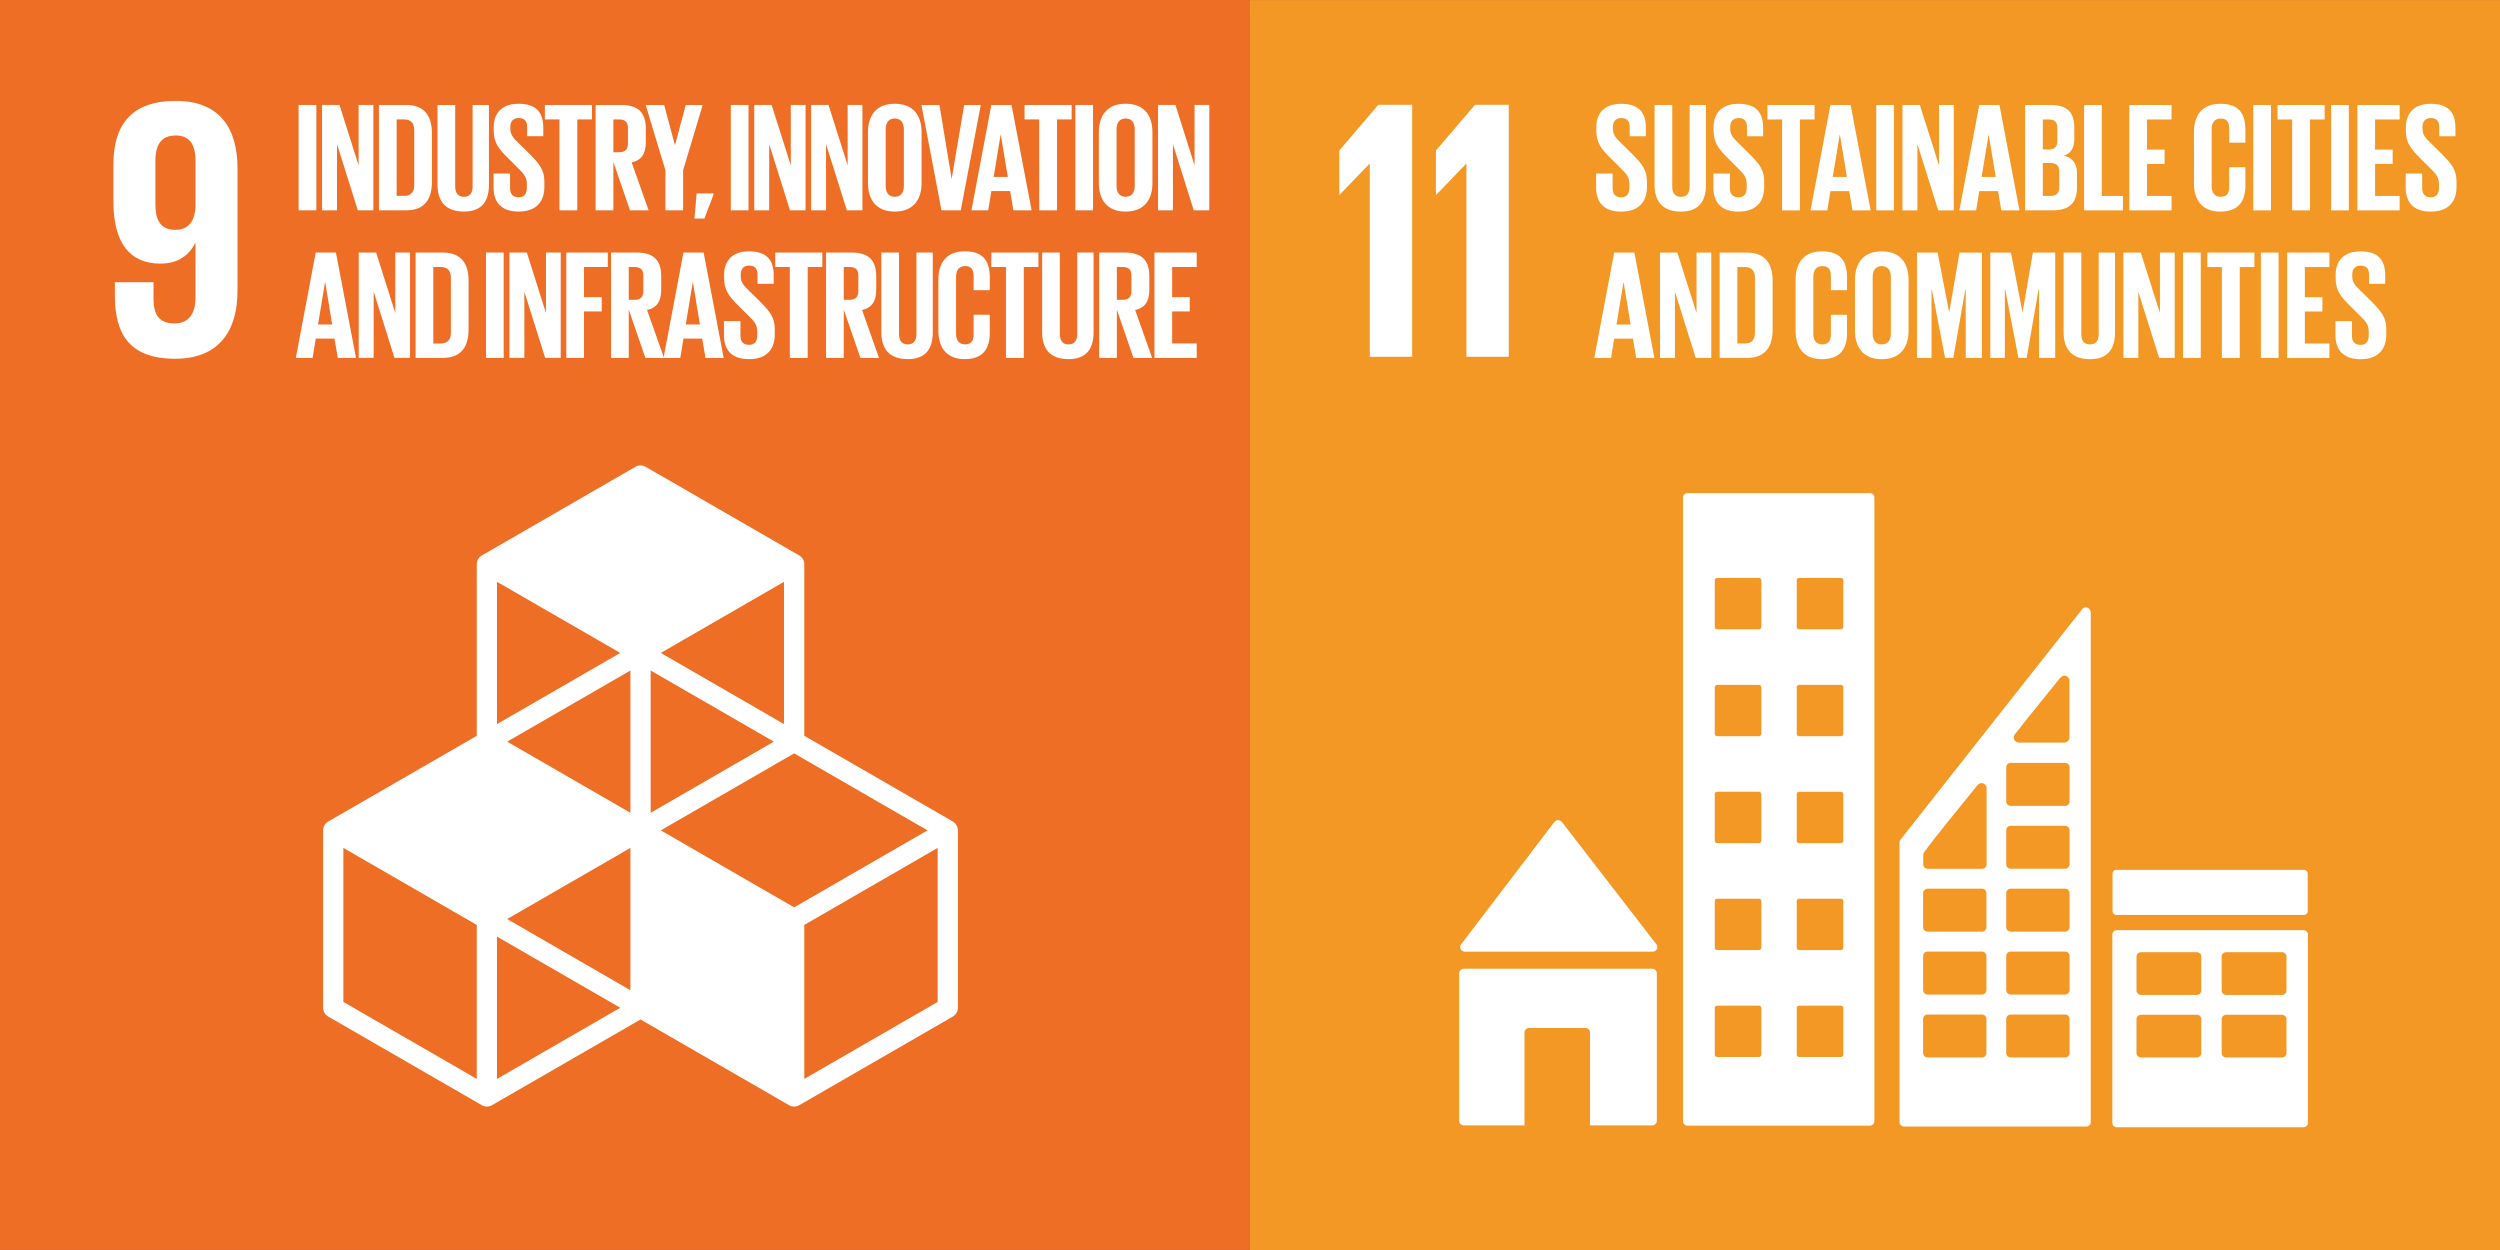
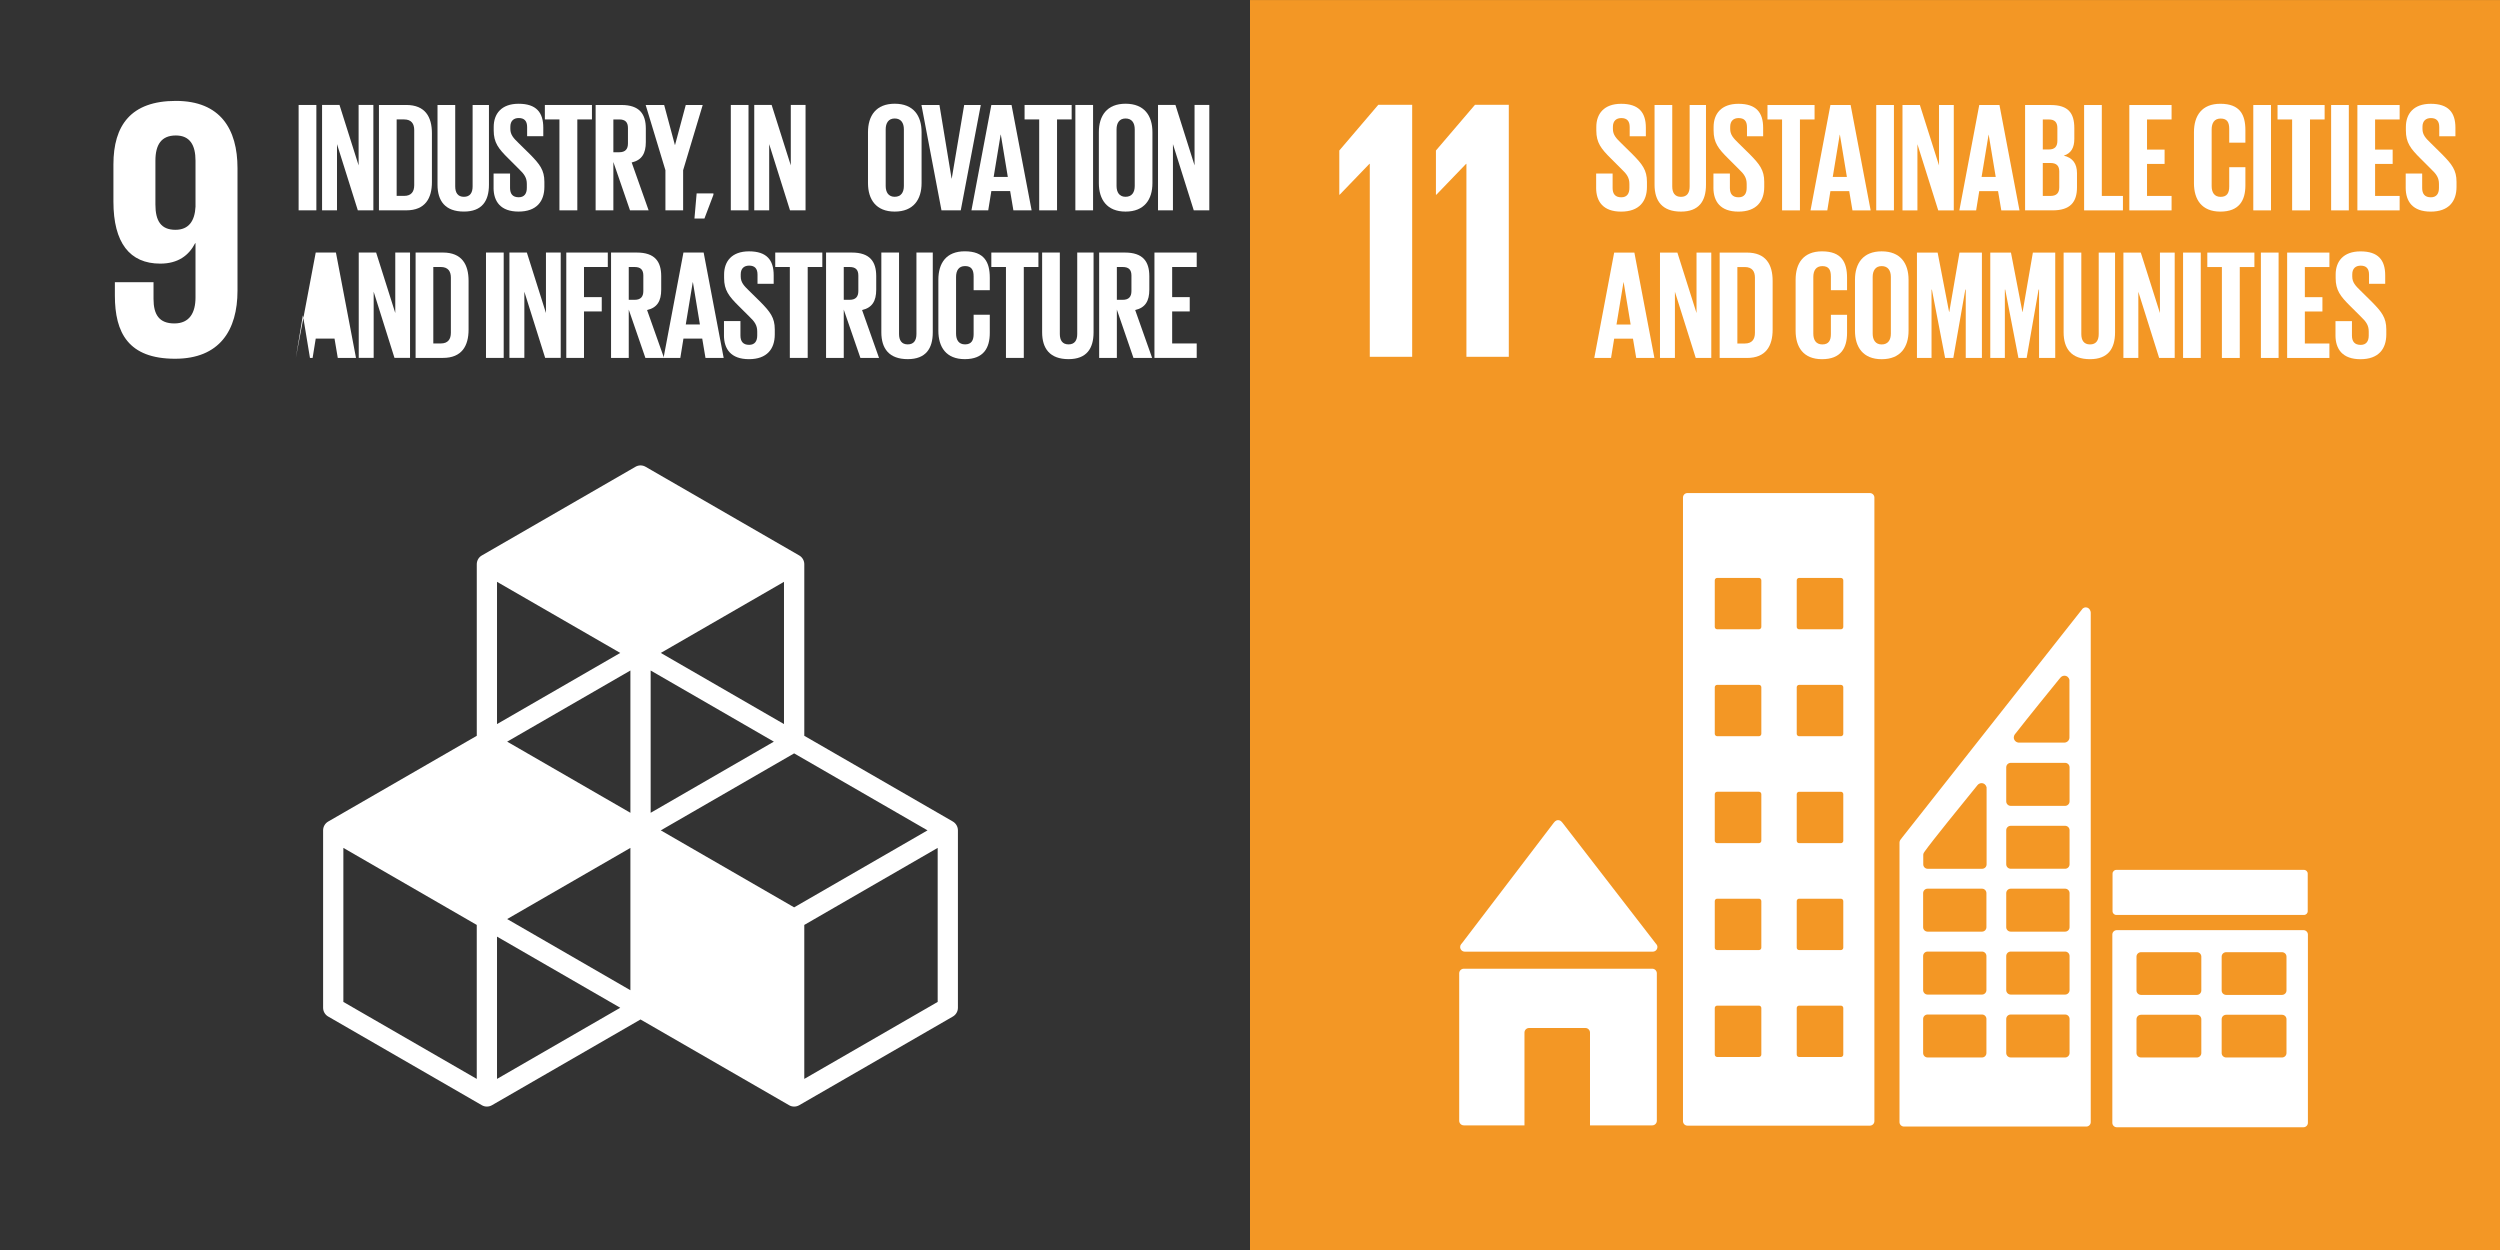
<svg xmlns="http://www.w3.org/2000/svg" id="Layer_1" data-name="Layer 1" viewBox="0 0 300 150">
  <rect x="0" y="0" width="300" height="150" fill="#333333" stroke="none" />
  <g>
    <rect x="150" y=".005" width="150" height="149.995" fill="#f39725" />
    <path d="M175.773,114.198h22.563c.306,0,.553-.248,.553-.559,0-.137-.058-.269-.142-.364l-.037-.032-11.221-14.525-.111-.121c-.1-.111-.248-.179-.411-.179-.137,0-.264,.058-.358,.142l-.069,.074-.105,.121-10.952,14.372-.169,.206c-.058,.084-.095,.195-.095,.306,0,.311,.248,.559,.553,.559" fill="#fff" />
    <path d="M198.268,116.245h-22.605c-.311,0-.559,.248-.559,.553v17.693c0,.306,.248,.553,.559,.553h7.273v-11.131c0-.306,.248-.553,.553-.553h6.757c.306,0,.553,.248,.553,.553v11.131h7.468c.306,0,.553-.248,.553-.553v-17.693c0-.306-.248-.553-.553-.553" fill="#fff" />
    <path d="M276.401,111.615h-22.373c-.306,0-.548,.237-.548,.532v22.594c0,.29,.242,.532,.548,.532h22.373c.306,0,.548-.242,.548-.532v-22.594c0-.295-.242-.532-.548-.532m-12.243,14.752c0,.295-.242,.532-.543,.532h-6.688c-.3,0-.548-.237-.548-.532v-4.063c0-.295,.248-.532,.548-.532h6.688c.3,0,.543,.237,.543,.532v4.063Zm0-7.51c0,.295-.242,.532-.543,.532h-6.688c-.3,0-.548-.237-.548-.532v-4.063c0-.295,.248-.532,.548-.532h6.688c.3,0,.543,.237,.543,.532v4.063Zm10.22,7.51c0,.295-.242,.532-.548,.532h-6.683c-.306,0-.548-.237-.548-.532v-4.063c0-.295,.242-.532,.548-.532h6.683c.306,0,.548,.237,.548,.532v4.063Zm0-7.51c0,.295-.242,.532-.548,.532h-6.683c-.306,0-.548-.237-.548-.532v-4.063c0-.295,.242-.532,.548-.532h6.683c.306,0,.548,.237,.548,.532v4.063Z" fill="#fff" />
    <path d="M224.389,59.167h-21.899c-.295,0-.532,.242-.532,.538v74.834c0,.295,.237,.538,.532,.538h21.899c.29,0,.538-.242,.538-.538V59.705c0-.295-.248-.538-.538-.538m-13.029,67.382c0,.158-.127,.29-.285,.29h-5.012c-.163,0-.29-.132-.29-.29v-5.587c0-.158,.127-.285,.29-.285h5.012c.158,0,.285,.127,.285,.285v5.587Zm0-12.833c0,.163-.127,.29-.285,.29h-5.012c-.163,0-.29-.127-.29-.29v-5.581c0-.163,.127-.29,.29-.29h5.012c.158,0,.285,.127,.285,.29v5.581Zm0-12.828c0,.158-.127,.29-.285,.29h-5.012c-.163,0-.29-.132-.29-.29v-5.587c0-.158,.127-.29,.29-.29h5.012c.158,0,.285,.132,.285,.29v5.587Zm0-12.833c0,.158-.127,.29-.285,.29h-5.012c-.163,0-.29-.132-.29-.29v-5.587c0-.158,.127-.285,.29-.285h5.012c.158,0,.285,.127,.285,.285v5.587Zm0-12.828c0,.158-.127,.285-.285,.285h-5.012c-.163,0-.29-.127-.29-.285v-5.587c0-.163,.127-.29,.29-.29h5.012c.158,0,.285,.127,.285,.29v5.587Zm9.835,51.323c0,.158-.127,.29-.29,.29h-5.012c-.158,0-.285-.132-.285-.29v-5.587c0-.158,.127-.285,.285-.285h5.012c.163,0,.29,.127,.29,.285v5.587Zm0-12.833c0,.163-.127,.29-.29,.29h-5.012c-.158,0-.285-.127-.285-.29v-5.581c0-.163,.127-.29,.285-.29h5.012c.163,0,.29,.127,.29,.29v5.581Zm0-12.828c0,.158-.127,.29-.29,.29h-5.012c-.158,0-.285-.132-.285-.29v-5.587c0-.158,.127-.29,.285-.29h5.012c.163,0,.29,.132,.29,.29v5.587Zm0-12.833c0,.158-.127,.29-.29,.29h-5.012c-.158,0-.285-.132-.285-.29v-5.587c0-.158,.127-.285,.285-.285h5.012c.163,0,.29,.127,.29,.285v5.587Zm0-12.828c0,.158-.127,.285-.29,.285h-5.012c-.158,0-.285-.127-.285-.285v-5.587c0-.163,.127-.29,.285-.29h5.012c.163,0,.29,.127,.29,.29v5.587Z" fill="#fff" />
    <path d="M276.927,109.34c0,.253-.2,.453-.448,.453h-22.526c-.248,0-.448-.2-.448-.453v-4.501c0-.248,.2-.453,.448-.453h22.526c.248,0,.448,.206,.448,.453v4.501Z" fill="#fff" />
    <path d="M250.841,73.297c-.074-.237-.29-.416-.553-.416-.116,0-.221,.042-.311,.105-.016,.011-.032,.016-.042,.026l-.184,.232-21.525,27.3-.095,.132c-.111,.111-.184,.258-.19,.427v33.551c0,.295,.242,.532,.538,.532h21.878c.295,0,.532-.237,.532-.532v-61.131c0-.079-.021-.158-.047-.227m-9.065,14.831l.158-.195c1.47-1.887,3.953-4.944,5.16-6.43l.158-.184c.116-.142,.29-.232,.48-.232,.306,0,.543,.216,.601,.501v6.91c0,.332-.264,.601-.596,.617h-5.487c-.327-.016-.596-.285-.596-.617,0-.137,.047-.269,.121-.369m-3.405,38.231c0,.3-.237,.538-.532,.538h-6.525c-.3,0-.538-.237-.538-.538v-4.085c0-.295,.237-.532,.538-.532h6.525c.295,0,.532,.237,.532,.532v4.085Zm0-7.547c0,.295-.237,.538-.532,.538h-6.525c-.3,0-.538-.242-.538-.538v-4.085c0-.3,.237-.538,.538-.538h6.525c.295,0,.532,.237,.532,.538v4.085Zm0-7.547c0,.295-.237,.532-.532,.532h-6.525c-.3,0-.538-.237-.538-.532v-4.085c0-.3,.237-.538,.538-.538h6.525c.295,0,.532,.237,.532,.538v4.085Zm.021-16.544v9.002c0,.295-.242,.532-.538,.532h-6.525c-.3,0-.538-.237-.538-.532v-1.133c0-.069,.016-.137,.042-.2,.011-.021,.011-.032,.032-.063,.011-.026,.032-.047,.047-.069,.016-.026,.042-.058,.058-.09,.838-1.191,4.601-5.829,6.182-7.769l.158-.195c.116-.137,.29-.227,.48-.227,.3,0,.543,.221,.601,.501v.242Zm9.956,31.638c0,.3-.242,.538-.532,.538h-6.525c-.3,0-.543-.237-.543-.538v-4.085c0-.295,.242-.532,.543-.532h6.525c.29,0,.532,.237,.532,.532v4.085Zm0-7.547c0,.295-.242,.538-.532,.538h-6.525c-.3,0-.543-.242-.543-.538v-4.085c0-.3,.242-.538,.543-.538h6.525c.29,0,.532,.237,.532,.538v4.085Zm0-7.547c0,.295-.242,.532-.532,.532h-6.525c-.3,0-.543-.237-.543-.532v-4.085c0-.3,.242-.538,.543-.538h6.525c.29,0,.532,.237,.532,.538v4.085Zm0-7.552c0,.3-.242,.538-.532,.538h-6.525c-.3,0-.543-.237-.543-.538v-4.085c0-.295,.242-.532,.543-.532h6.525c.29,0,.532,.237,.532,.532v4.085Zm0-7.547c0,.295-.242,.538-.532,.538h-6.525c-.3,0-.543-.242-.543-.538v-4.085c0-.3,.242-.538,.543-.538h6.525c.29,0,.532,.237,.532,.538v4.085Z" fill="#fff" />
    <polygon points="160.716 18.061 160.716 23.369 160.758 23.369 164.326 19.664 164.374 19.664 164.374 42.816 169.46 42.816 169.46 12.575 165.396 12.575 160.716 18.061" fill="#fff" />
    <polygon points="172.312 18.061 172.312 23.369 172.36 23.369 175.928 19.664 175.97 19.664 175.97 42.816 181.056 42.816 181.056 12.575 176.998 12.575 172.312 18.061" fill="#fff" />
    <path d="M191.538,22.522v-1.697h1.976v1.734c0,.712,.316,1.117,1.044,1.117,.675,0,.97-.443,.97-1.117v-.485c0-.727-.295-1.175-.949-1.787l-1.249-1.249c-1.212-1.196-1.771-1.924-1.771-3.378v-.427c0-1.565,.912-2.777,2.978-2.777,2.129,0,2.967,1.044,2.967,2.872v1.022h-1.94v-1.101c0-.727-.332-1.08-1.007-1.08-.596,0-1.007,.337-1.007,1.044v.264c0,.706,.39,1.117,1.007,1.713l1.365,1.344c1.154,1.175,1.713,1.881,1.713,3.283v.611c0,1.734-.933,2.967-3.099,2.967-2.161,0-2.999-1.212-2.999-2.872" fill="#fff" />
    <path d="M204.718,12.602v9.566c0,1.961-.838,3.225-3.004,3.225-2.235,0-3.168-1.265-3.168-3.225V12.602h2.124v9.771c0,.743,.3,1.249,1.044,1.249,.748,0,1.044-.506,1.044-1.249V12.602h1.961Z" fill="#fff" />
    <path d="M205.612,22.522v-1.697h1.976v1.734c0,.712,.316,1.117,1.044,1.117,.675,0,.97-.443,.97-1.117v-.485c0-.727-.295-1.175-.949-1.787l-1.249-1.249c-1.212-1.196-1.771-1.924-1.771-3.378v-.427c0-1.565,.912-2.777,2.983-2.777,2.124,0,2.962,1.044,2.962,2.872v1.022h-1.94v-1.101c0-.727-.332-1.08-1.007-1.08-.596,0-1.007,.337-1.007,1.044v.264c0,.706,.395,1.117,1.007,1.713l1.365,1.344c1.154,1.175,1.713,1.881,1.713,3.283v.611c0,1.734-.933,2.967-3.094,2.967-2.166,0-3.004-1.212-3.004-2.872" fill="#fff" />
    <polygon points="212.098 12.602 217.748 12.602 217.748 14.336 215.993 14.336 215.993 25.246 213.848 25.246 213.848 14.336 212.098 14.336 212.098 12.602" fill="#fff" />
    <path d="M217.263,25.247l2.388-12.644h2.425l2.403,12.644h-2.182l-.39-2.314h-2.256l-.374,2.314h-2.013Zm2.667-4.011h1.697l-.838-5.07h-.021l-.838,5.07Z" fill="#fff" />
    <rect x="225.148" y="12.601" width="2.124" height="12.644" fill="#fff" />
    <polygon points="230.09 17.302 230.09 25.245 228.298 25.245 228.298 12.601 230.385 12.601 232.683 19.853 232.683 12.601 234.454 12.601 234.454 25.245 232.588 25.245 230.09 17.302" fill="#fff" />
    <path d="M235.123,25.247l2.388-12.644h2.425l2.403,12.644h-2.182l-.39-2.314h-2.256l-.374,2.314h-2.013Zm2.667-4.011h1.697l-.843-5.07h-.016l-.838,5.07Z" fill="#fff" />
    <path d="M243.011,12.602h3.078c2.124,0,2.83,.991,2.83,2.777v1.291c0,1.059-.39,1.734-1.265,2.008,1.059,.248,1.586,.954,1.586,2.108v1.681c0,1.787-.806,2.777-2.93,2.777h-3.299V12.602Zm2.124,5.334h.743c.69,0,1.007-.353,1.007-1.028v-1.544c0-.69-.316-1.028-1.022-1.028h-.727v3.6Zm0,1.623v3.953h.933c.706,0,1.044-.353,1.044-1.028v-1.903c0-.669-.316-1.022-1.065-1.022h-.912Z" fill="#fff" />
    <polygon points="250.093 12.602 252.217 12.602 252.217 23.512 254.752 23.512 254.752 25.246 250.093 25.246 250.093 12.602" fill="#fff" />
    <polygon points="255.519 12.602 260.589 12.602 260.589 14.336 257.643 14.336 257.643 17.952 259.751 17.952 259.751 19.67 257.643 19.67 257.643 23.512 260.589 23.512 260.589 25.246 255.519 25.246 255.519 12.602" fill="#fff" />
    <path d="M263.275,21.982v-6.114c0-1.976,.933-3.415,3.168-3.415,2.351,0,3.004,1.307,3.004,3.173v1.492h-1.94v-1.66c0-.785-.258-1.233-1.028-1.233-.764,0-1.08,.543-1.08,1.307v6.788c0,.764,.316,1.302,1.08,1.302,.77,0,1.028-.485,1.028-1.228v-2.329h1.94v2.182c0,1.808-.748,3.146-3.004,3.146-2.235,0-3.168-1.449-3.168-3.41" fill="#fff" />
    <rect x="270.395" y="12.601" width="2.124" height="12.644" fill="#fff" />
    <polygon points="273.305 12.602 278.955 12.602 278.955 14.336 277.2 14.336 277.2 25.246 275.055 25.246 275.055 14.336 273.305 14.336 273.305 12.602" fill="#fff" />
    <rect x="279.735" y="12.601" width="2.124" height="12.644" fill="#fff" />
    <polygon points="282.887 12.602 287.957 12.602 287.957 14.336 285.011 14.336 285.011 17.952 287.119 17.952 287.119 19.67 285.011 19.67 285.011 23.512 287.957 23.512 287.957 25.246 282.887 25.246 282.887 12.602" fill="#fff" />
    <path d="M288.685,22.522v-1.697h1.976v1.734c0,.712,.316,1.117,1.049,1.117,.669,0,.965-.443,.965-1.117v-.485c0-.727-.295-1.175-.949-1.787l-1.249-1.249c-1.212-1.196-1.771-1.924-1.771-3.378v-.427c0-1.565,.912-2.777,2.983-2.777,2.124,0,2.962,1.044,2.962,2.872v1.022h-1.94v-1.101c0-.727-.332-1.08-1.001-1.08-.601,0-1.012,.337-1.012,1.044v.264c0,.706,.39,1.117,1.012,1.713l1.36,1.344c1.154,1.175,1.713,1.881,1.713,3.283v.611c0,1.734-.933,2.967-3.094,2.967-2.166,0-3.004-1.212-3.004-2.872" fill="#fff" />
    <path d="M191.313,42.955l2.388-12.644h2.425l2.403,12.644h-2.182l-.39-2.314h-2.256l-.374,2.314h-2.013Zm2.667-4.011h1.697l-.838-5.07h-.021l-.838,5.07Z" fill="#fff" />
    <polygon points="200.99 35.011 200.99 42.953 199.198 42.953 199.198 30.309 201.285 30.309 203.583 37.567 203.583 30.309 205.354 30.309 205.354 42.953 203.488 42.953 200.99 35.011" fill="#fff" />
    <path d="M212.716,33.706v5.855c0,1.94-.801,3.394-3.078,3.394h-3.278v-12.644h3.278c2.277,0,3.078,1.439,3.078,3.394m-3.336,7.516c.875,0,1.212-.522,1.212-1.286v-6.62c0-.748-.337-1.27-1.212-1.27h-.896v9.176h.896Z" fill="#fff" />
    <path d="M215.474,39.691v-6.119c0-1.976,.933-3.41,3.168-3.41,2.351,0,3.004,1.307,3.004,3.173v1.492h-1.94v-1.66c0-.785-.258-1.233-1.022-1.233-.769,0-1.086,.543-1.086,1.307v6.788c0,.764,.316,1.302,1.086,1.302,.764,0,1.022-.485,1.022-1.228v-2.329h1.94v2.177c0,1.813-.743,3.152-3.004,3.152-2.235,0-3.168-1.449-3.168-3.41" fill="#fff" />
    <path d="M222.597,39.69v-6.114c0-1.976,.97-3.415,3.204-3.415,2.256,0,3.226,1.439,3.226,3.415v6.114c0,1.961-.97,3.415-3.226,3.415-2.235,0-3.204-1.455-3.204-3.415m4.306,.337v-6.788c0-.764-.337-1.307-1.102-1.307-.743,0-1.08,.543-1.08,1.307v6.788c0,.764,.337,1.307,1.08,1.307,.764,0,1.102-.543,1.102-1.307" fill="#fff" />
    <polygon points="235.889 34.749 235.837 34.749 234.398 42.955 233.412 42.955 231.826 34.749 231.784 34.749 231.784 42.955 230.034 42.955 230.034 30.311 232.516 30.311 233.892 37.437 233.913 37.437 235.141 30.311 237.829 30.311 237.829 42.955 235.889 42.955 235.889 34.749" fill="#fff" />
    <polygon points="244.688 34.749 244.63 34.749 243.197 42.955 242.211 42.955 240.625 34.749 240.582 34.749 240.582 42.955 238.833 42.955 238.833 30.311 241.315 30.311 242.691 37.437 242.712 37.437 243.945 30.311 246.628 30.311 246.628 42.955 244.688 42.955 244.688 34.749" fill="#fff" />
    <path d="M253.806,30.311v9.566c0,1.961-.838,3.225-3.004,3.225-2.235,0-3.168-1.265-3.168-3.225v-9.566h2.124v9.771c0,.748,.3,1.249,1.044,1.249,.748,0,1.044-.501,1.044-1.249v-9.771h1.961Z" fill="#fff" />
    <polygon points="256.6 35.011 256.6 42.953 254.808 42.953 254.808 30.309 256.895 30.309 259.193 37.567 259.193 30.309 260.964 30.309 260.964 42.953 259.098 42.953 256.6 35.011" fill="#fff" />
    <rect x="261.968" y="30.31" width="2.124" height="12.644" fill="#fff" />
    <polygon points="264.878 30.311 270.528 30.311 270.528 32.045 268.772 32.045 268.772 42.955 266.627 42.955 266.627 32.045 264.878 32.045 264.878 30.311" fill="#fff" />
    <rect x="271.307" y="30.31" width="2.124" height="12.644" fill="#fff" />
    <polygon points="274.458 30.311 279.529 30.311 279.529 32.045 276.582 32.045 276.582 35.66 278.691 35.66 278.691 37.379 276.582 37.379 276.582 41.221 279.529 41.221 279.529 42.955 274.458 42.955 274.458 30.311" fill="#fff" />
    <path d="M280.258,40.232v-1.697h1.976v1.734c0,.706,.316,1.117,1.049,1.117,.669,0,.965-.443,.965-1.117v-.485c0-.727-.295-1.175-.949-1.792l-1.249-1.244c-1.212-1.196-1.771-1.924-1.771-3.378v-.427c0-1.565,.912-2.777,2.983-2.777,2.124,0,2.962,1.038,2.962,2.872v1.022h-1.94v-1.101c0-.727-.332-1.08-1.001-1.08-.601,0-1.012,.332-1.012,1.044v.264c0,.706,.395,1.117,1.012,1.713l1.36,1.344c1.154,1.175,1.713,1.881,1.713,3.278v.617c0,1.734-.933,2.967-3.094,2.967-2.166,0-3.004-1.212-3.004-2.872" fill="#fff" />
  </g>
  <g>
-     <rect width="150" height="149.995" fill="#ed6e24" />
    <path d="M114.345,98.584l-17.83-10.288v-20.586c0-.437-.232-.838-.606-1.054l-18.436-10.641c-.379-.221-.838-.221-1.218,0l-18.436,10.641c-.379,.216-.606,.617-.606,1.054v20.586l-17.83,10.288c-.38,.221-.611,.622-.611,1.059v21.287c0,.437,.232,.838,.611,1.054l18.436,10.641c.19,.111,.395,.163,.606,.163s.422-.053,.611-.163l17.825-10.288,17.83,10.288c.184,.111,.395,.163,.606,.163s.422-.053,.611-.163l18.436-10.641c.374-.216,.606-.617,.606-1.054v-21.287c0-.437-.232-.838-.606-1.059m-38.696,20.244l-14.789-8.543,14.789-8.538v17.081Zm17.214-29.83l-14.784,8.538v-17.076l14.784,8.538Zm-17.214,8.538l-14.789-8.538,14.789-8.538v17.076Zm3.647,2.108l16.001-9.239,16.007,9.239-16.007,9.239-16.001-9.239Zm14.784-12.754l-14.784-8.538,14.784-8.533v17.071Zm-19.649-8.538l-14.789,8.538v-17.071l14.789,8.533Zm-17.219,51.117l-16.007-9.239v-18.483l16.007,9.244v18.478Zm2.43,0v-17.076l14.789,8.538-14.789,8.538Zm52.88-9.239l-16.007,9.239v-18.478l16.007-9.244v18.483Z" fill="#fff" />
    <path d="M28.5,20.177c0-4.68-2.05-8.069-7.4-8.069-5.397,0-7.489,2.941-7.489,7.621v4.464c0,4.949,1.961,7.442,5.618,7.442,2.14,0,3.431-.98,4.19-2.451h.042v6.509c0,1.829-.712,3.12-2.54,3.12s-2.498-1.07-2.498-2.941v-2.008h-4.638v1.607c0,4.459,1.607,7.579,7.226,7.579,5.35,0,7.489-3.436,7.489-8.164v-14.71Zm-5.039,4.638c-.09,1.692-.801,2.762-2.409,2.762-1.734,0-2.403-1.07-2.403-3.03v-5.26c0-1.918,.706-3.03,2.451-3.03,1.692,0,2.361,1.159,2.361,3.03v5.529Z" fill="#fff" />
    <rect x="35.834" y="12.596" width="2.129" height="12.644" fill="#fff" />
    <polygon points="40.44 17.297 40.44 25.239 38.648 25.239 38.648 12.596 40.74 12.596 43.033 19.848 43.033 12.596 44.804 12.596 44.804 25.239 42.938 25.239 40.44 17.297" fill="#fff" />
    <path d="M51.83,15.991v5.855c0,1.94-.801,3.394-3.073,3.394h-3.284V12.597h3.284c2.272,0,3.073,1.439,3.073,3.394m-3.336,7.516c.875,0,1.212-.522,1.212-1.286v-6.62c0-.748-.337-1.27-1.212-1.27h-.896v9.176h.896Z" fill="#fff" />
    <path d="M58.674,12.597v9.566c0,1.961-.838,3.225-3.004,3.225-2.235,0-3.168-1.265-3.168-3.225V12.597h2.124v9.771c0,.743,.3,1.249,1.044,1.249,.748,0,1.044-.506,1.044-1.249V12.597h1.961Z" fill="#fff" />
    <path d="M59.23,22.517v-1.697h1.976v1.734c0,.712,.316,1.117,1.044,1.117,.669,0,.97-.443,.97-1.117v-.485c0-.727-.3-1.175-.949-1.787l-1.249-1.249c-1.218-1.196-1.776-1.924-1.776-3.378v-.427c0-1.565,.917-2.777,2.988-2.777,2.124,0,2.962,1.044,2.962,2.872v1.022h-1.94v-1.101c0-.727-.337-1.08-1.007-1.08-.596,0-1.007,.337-1.007,1.044v.264c0,.706,.39,1.117,1.007,1.713l1.365,1.344c1.154,1.175,1.713,1.881,1.713,3.283v.611c0,1.734-.933,2.967-3.094,2.967-2.166,0-3.004-1.212-3.004-2.872" fill="#fff" />
    <polygon points="65.383 12.597 71.033 12.597 71.033 14.331 69.278 14.331 69.278 25.241 67.132 25.241 67.132 14.331 65.383 14.331 65.383 12.597" fill="#fff" />
    <path d="M73.604,19.439v5.803h-2.129V12.598h3.099c2.145,0,2.925,1.065,2.925,2.836v1.618c0,1.365-.485,2.166-1.697,2.445l2.034,5.745h-2.235l-1.998-5.803Zm0-5.107v3.937h.706c.727,0,1.044-.374,1.044-1.049v-1.86c0-.69-.316-1.028-1.044-1.028h-.706Z" fill="#fff" />
    <polygon points="81.975 20.428 81.975 25.24 79.851 25.24 79.851 20.428 77.48 12.597 79.699 12.597 80.985 17.393 81.006 17.393 82.292 12.597 84.326 12.597 81.975 20.428" fill="#fff" />
    <polygon points="85.611 23.376 84.53 26.227 83.334 26.227 83.597 23.207 85.611 23.207 85.611 23.376" fill="#fff" />
    <rect x="87.697" y="12.596" width="2.124" height="12.644" fill="#fff" />
    <polygon points="92.302 17.297 92.302 25.239 90.51 25.239 90.51 12.596 92.597 12.596 94.895 19.848 94.895 12.596 96.666 12.596 96.666 25.239 94.8 25.239 92.302 17.297" fill="#fff" />
-     <polygon points="99.125 17.297 99.125 25.239 97.333 25.239 97.333 12.596 99.42 12.596 101.718 19.848 101.718 12.596 103.489 12.596 103.489 25.239 101.623 25.239 99.125 17.297" fill="#fff" />
    <path d="M104.159,21.976v-6.114c0-1.976,.97-3.415,3.204-3.415,2.256,0,3.226,1.439,3.226,3.415v6.114c0,1.961-.97,3.415-3.226,3.415-2.235,0-3.204-1.455-3.204-3.415m4.306,.337v-6.788c0-.764-.337-1.307-1.102-1.307-.743,0-1.08,.543-1.08,1.307v6.788c0,.764,.337,1.302,1.08,1.302,.764,0,1.102-.538,1.102-1.302" fill="#fff" />
    <polygon points="117.694 12.597 115.291 25.241 112.977 25.241 110.573 12.597 112.734 12.597 114.189 21.42 114.21 21.42 115.702 12.597 117.694 12.597" fill="#fff" />
    <path d="M116.573,25.241l2.388-12.644h2.425l2.409,12.644h-2.187l-.39-2.314h-2.256l-.374,2.314h-2.013Zm2.667-4.011h1.697l-.838-5.07h-.021l-.838,5.07Z" fill="#fff" />
    <polygon points="122.949 12.597 128.599 12.597 128.599 14.331 126.844 14.331 126.844 25.241 124.704 25.241 124.704 14.331 122.949 14.331 122.949 12.597" fill="#fff" />
    <rect x="129.044" y="12.596" width="2.124" height="12.644" fill="#fff" />
    <path d="M131.862,21.976v-6.114c0-1.976,.97-3.415,3.204-3.415,2.256,0,3.226,1.439,3.226,3.415v6.114c0,1.961-.97,3.415-3.226,3.415-2.235,0-3.204-1.455-3.204-3.415m4.306,.337v-6.788c0-.764-.337-1.307-1.102-1.307-.743,0-1.08,.543-1.08,1.307v6.788c0,.764,.337,1.302,1.08,1.302,.764,0,1.102-.538,1.102-1.302" fill="#fff" />
    <polygon points="140.753 17.297 140.753 25.239 138.961 25.239 138.961 12.596 141.054 12.596 143.346 19.848 143.346 12.596 145.117 12.596 145.117 25.239 143.251 25.239 140.753 17.297" fill="#fff" />
-     <path d="M35.499,42.95l2.388-12.644h2.425l2.409,12.644h-2.187l-.39-2.314h-2.256l-.374,2.314h-2.013Zm2.667-4.011h1.697l-.838-5.07h-.021l-.838,5.07Z" fill="#fff" />
+     <path d="M35.499,42.95l2.388-12.644h2.425l2.409,12.644h-2.187l-.39-2.314h-2.256l-.374,2.314h-2.013Zh1.697l-.838-5.07h-.021l-.838,5.07Z" fill="#fff" />
    <polygon points="44.84 35.005 44.84 42.948 43.048 42.948 43.048 30.304 45.135 30.304 47.433 37.561 47.433 30.304 49.204 30.304 49.204 42.948 47.338 42.948 44.84 35.005" fill="#fff" />
    <path d="M56.229,33.7v5.855c0,1.94-.801,3.394-3.073,3.394h-3.284v-12.644h3.284c2.272,0,3.073,1.439,3.073,3.394m-3.336,7.516c.875,0,1.212-.522,1.212-1.286v-6.62c0-.748-.337-1.27-1.212-1.27h-.896v9.176h.896Z" fill="#fff" />
    <rect x="58.319" y="30.305" width="2.124" height="12.644" fill="#fff" />
    <polygon points="62.922 35.005 62.922 42.948 61.13 42.948 61.13 30.304 63.222 30.304 65.515 37.561 65.515 30.304 67.286 30.304 67.286 42.948 65.42 42.948 62.922 35.005" fill="#fff" />
    <polygon points="67.955 30.306 72.936 30.306 72.936 32.04 70.079 32.04 70.079 35.655 72.209 35.655 72.209 37.373 70.079 37.373 70.079 42.949 67.955 42.949 67.955 30.306" fill="#fff" />
    <path d="M75.45,37.153v5.797h-2.124v-12.644h3.094c2.145,0,2.925,1.065,2.925,2.836v1.618c0,1.365-.485,2.166-1.697,2.445l2.034,5.745h-2.235l-1.998-5.797Zm0-5.112v3.937h.706c.727,0,1.044-.374,1.044-1.049v-1.86c0-.69-.316-1.028-1.044-1.028h-.706Z" fill="#fff" />
    <path d="M79.625,42.95l2.388-12.644h2.425l2.403,12.644h-2.182l-.39-2.314h-2.256l-.374,2.314h-2.013Zm2.667-4.011h1.697l-.838-5.07h-.021l-.838,5.07Z" fill="#fff" />
    <path d="M86.877,40.227v-1.697h1.976v1.734c0,.706,.316,1.117,1.044,1.117,.675,0,.97-.443,.97-1.117v-.485c0-.727-.295-1.175-.949-1.792l-1.249-1.244c-1.212-1.196-1.776-1.924-1.776-3.378v-.427c0-1.565,.917-2.777,2.988-2.777,2.124,0,2.962,1.038,2.962,2.872v1.022h-1.94v-1.101c0-.727-.332-1.08-1.007-1.08-.596,0-1.007,.332-1.007,1.044v.264c0,.706,.39,1.117,1.007,1.713l1.365,1.344c1.154,1.175,1.713,1.881,1.713,3.278v.617c0,1.734-.933,2.967-3.094,2.967-2.166,0-3.004-1.212-3.004-2.872" fill="#fff" />
    <polygon points="93.029 30.306 98.679 30.306 98.679 32.04 96.924 32.04 96.924 42.949 94.779 42.949 94.779 32.04 93.029 32.04 93.029 30.306" fill="#fff" />
    <path d="M101.251,37.153v5.797h-2.124v-12.644h3.094c2.145,0,2.925,1.065,2.925,2.836v1.618c0,1.365-.485,2.166-1.697,2.445l2.034,5.745h-2.235l-1.998-5.797Zm0-5.112v3.937h.706c.727,0,1.044-.374,1.044-1.049v-1.86c0-.69-.316-1.028-1.044-1.028h-.706Z" fill="#fff" />
    <path d="M111.933,30.306v9.566c0,1.961-.838,3.225-3.004,3.225-2.235,0-3.168-1.265-3.168-3.225v-9.566h2.124v9.771c0,.748,.3,1.249,1.044,1.249,.748,0,1.044-.501,1.044-1.249v-9.771h1.961Z" fill="#fff" />
    <path d="M112.603,39.686v-6.119c0-1.976,.933-3.41,3.168-3.41,2.351,0,3.004,1.307,3.004,3.173v1.492h-1.94v-1.66c0-.785-.264-1.233-1.028-1.233s-1.08,.543-1.08,1.307v6.788c0,.764,.316,1.302,1.08,1.302s1.028-.485,1.028-1.228v-2.329h1.94v2.177c0,1.813-.743,3.152-3.004,3.152-2.235,0-3.168-1.449-3.168-3.41" fill="#fff" />
    <polygon points="118.96 30.306 124.61 30.306 124.61 32.04 122.855 32.04 122.855 42.949 120.715 42.949 120.715 32.04 118.96 32.04 118.96 30.306" fill="#fff" />
    <path d="M131.228,30.306v9.566c0,1.961-.838,3.225-3.004,3.225-2.235,0-3.168-1.265-3.168-3.225v-9.566h2.124v9.771c0,.748,.3,1.249,1.044,1.249,.748,0,1.044-.501,1.044-1.249v-9.771h1.961Z" fill="#fff" />
    <path d="M134.023,37.153v5.797h-2.124v-12.644h3.094c2.145,0,2.925,1.065,2.925,2.836v1.618c0,1.365-.48,2.166-1.697,2.445l2.034,5.745h-2.24l-1.992-5.797Zm0-5.112v3.937h.706c.727,0,1.044-.374,1.044-1.049v-1.86c0-.69-.316-1.028-1.044-1.028h-.706Z" fill="#fff" />
    <polygon points="138.534 30.306 143.605 30.306 143.605 32.04 140.659 32.04 140.659 35.655 142.767 35.655 142.767 37.373 140.659 37.373 140.659 41.215 143.605 41.215 143.605 42.949 138.534 42.949 138.534 30.306" fill="#fff" />
  </g>
</svg>